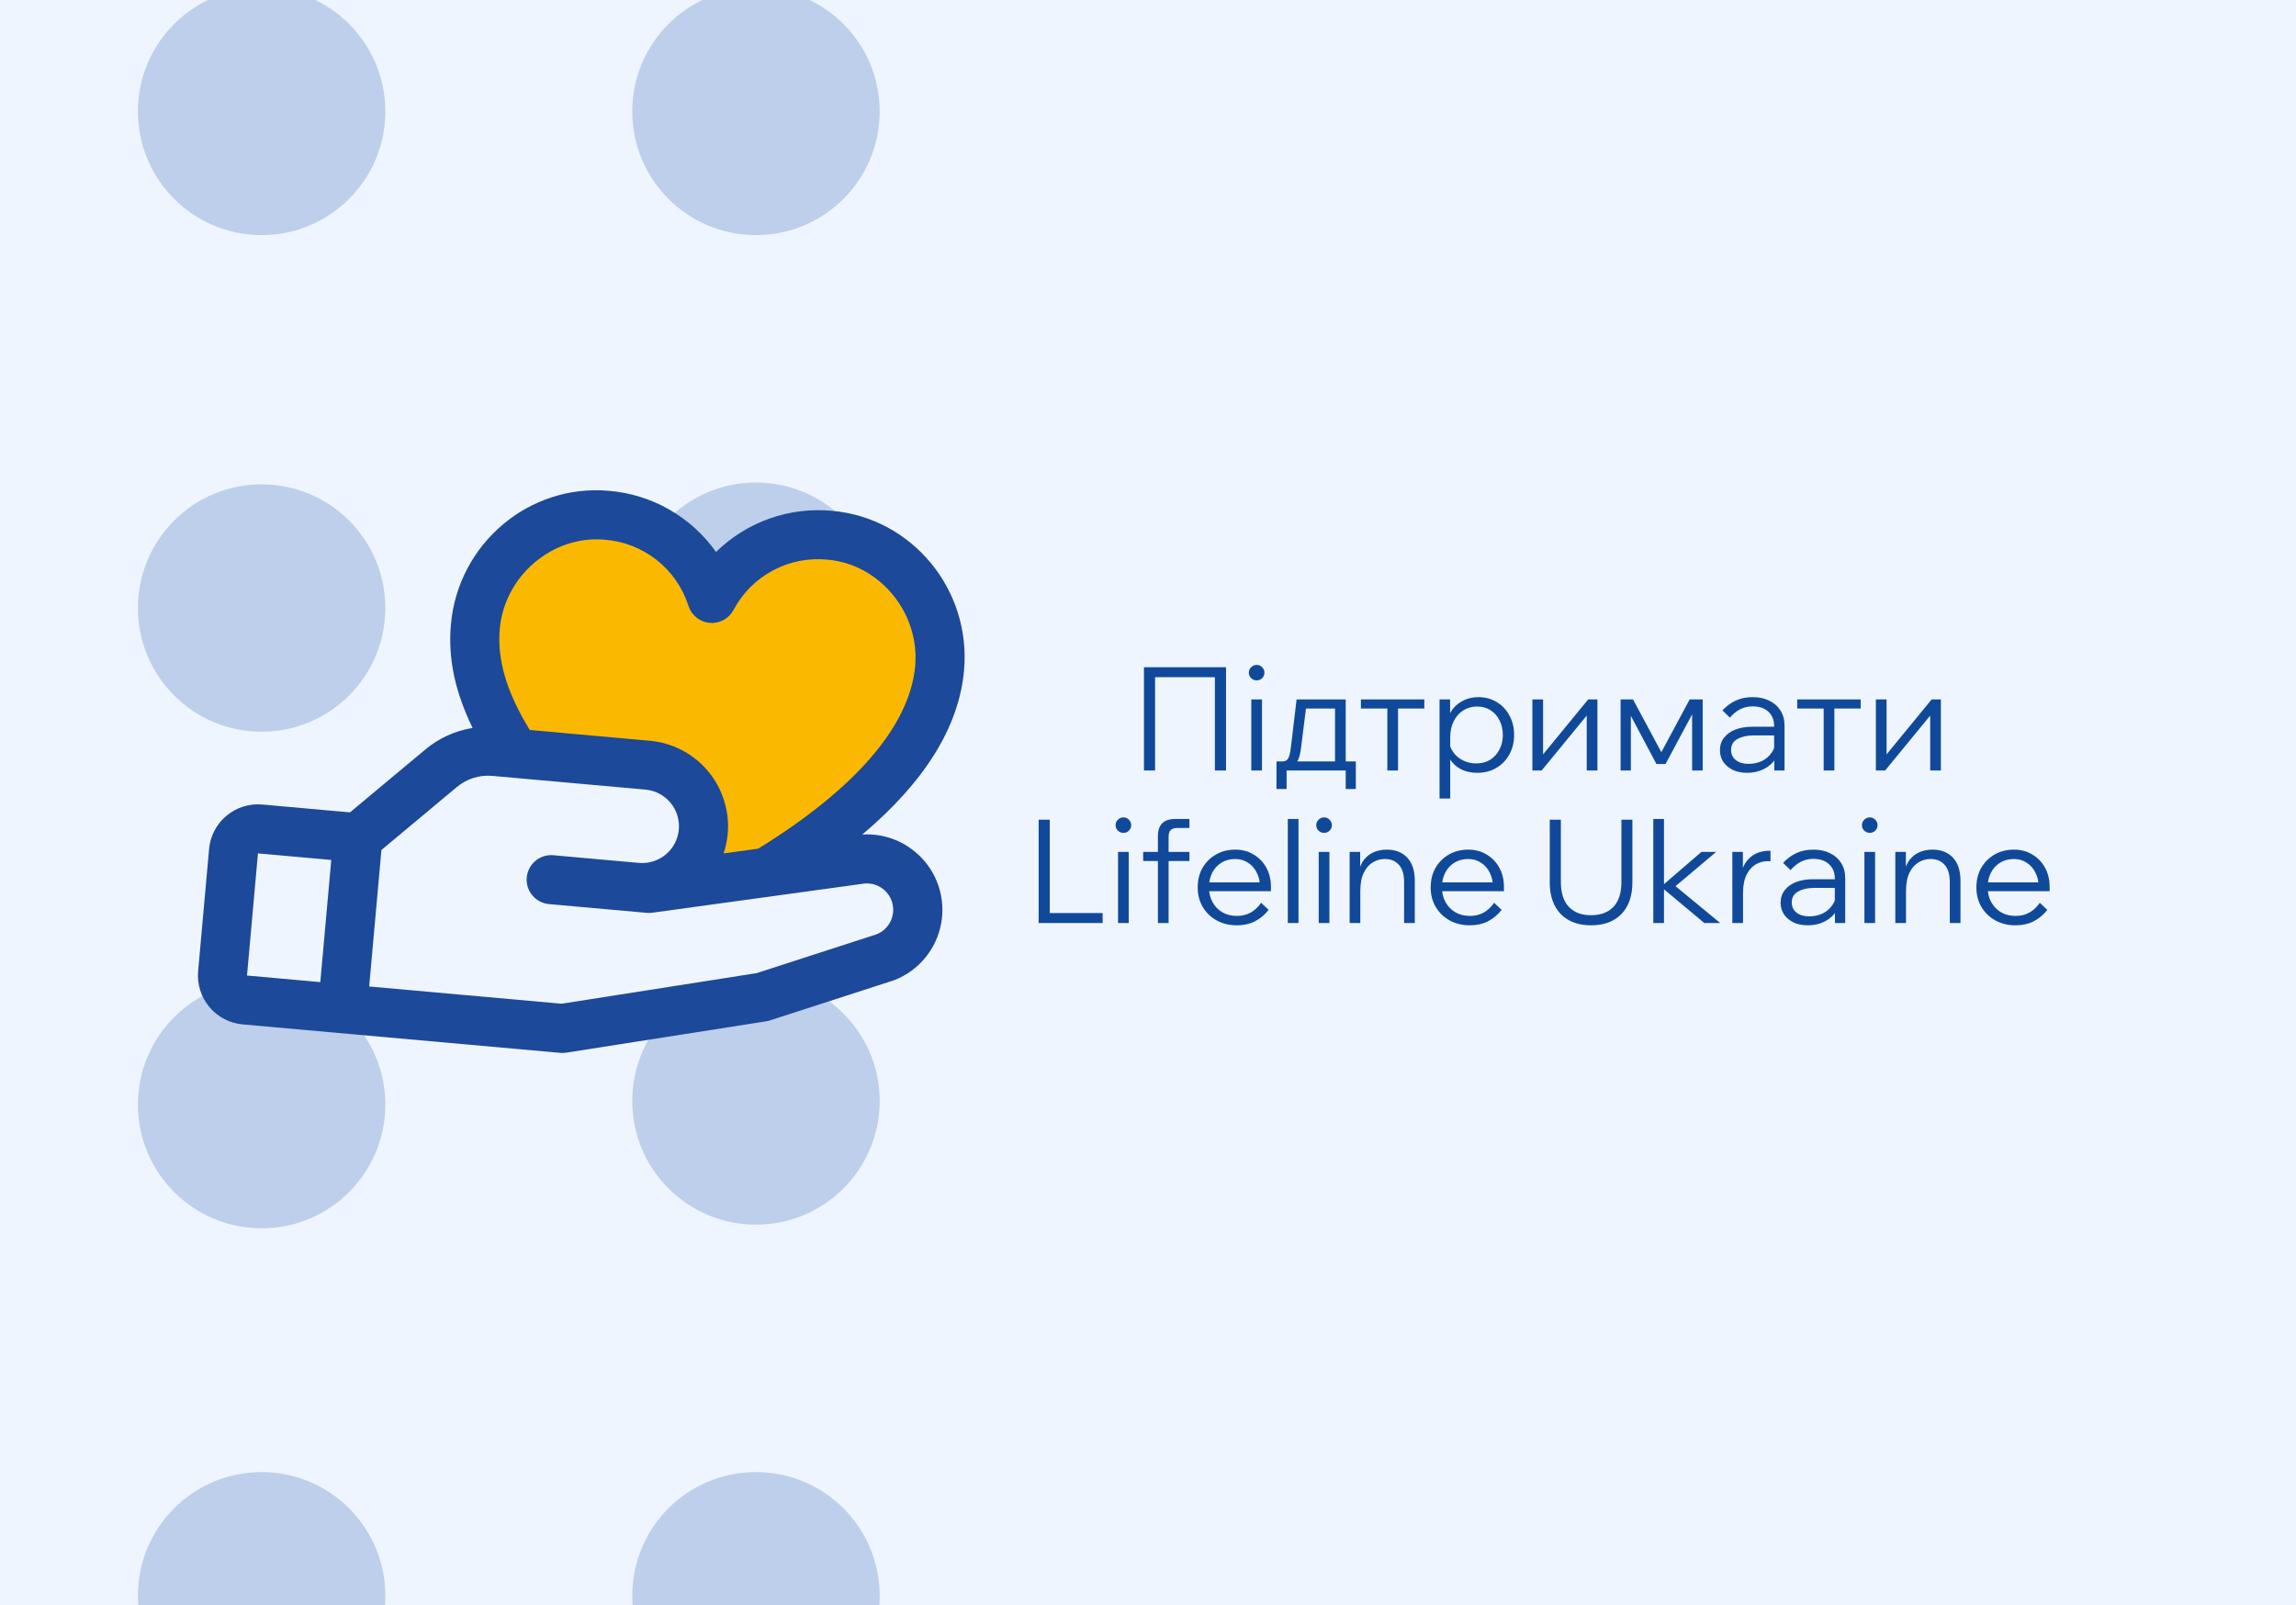
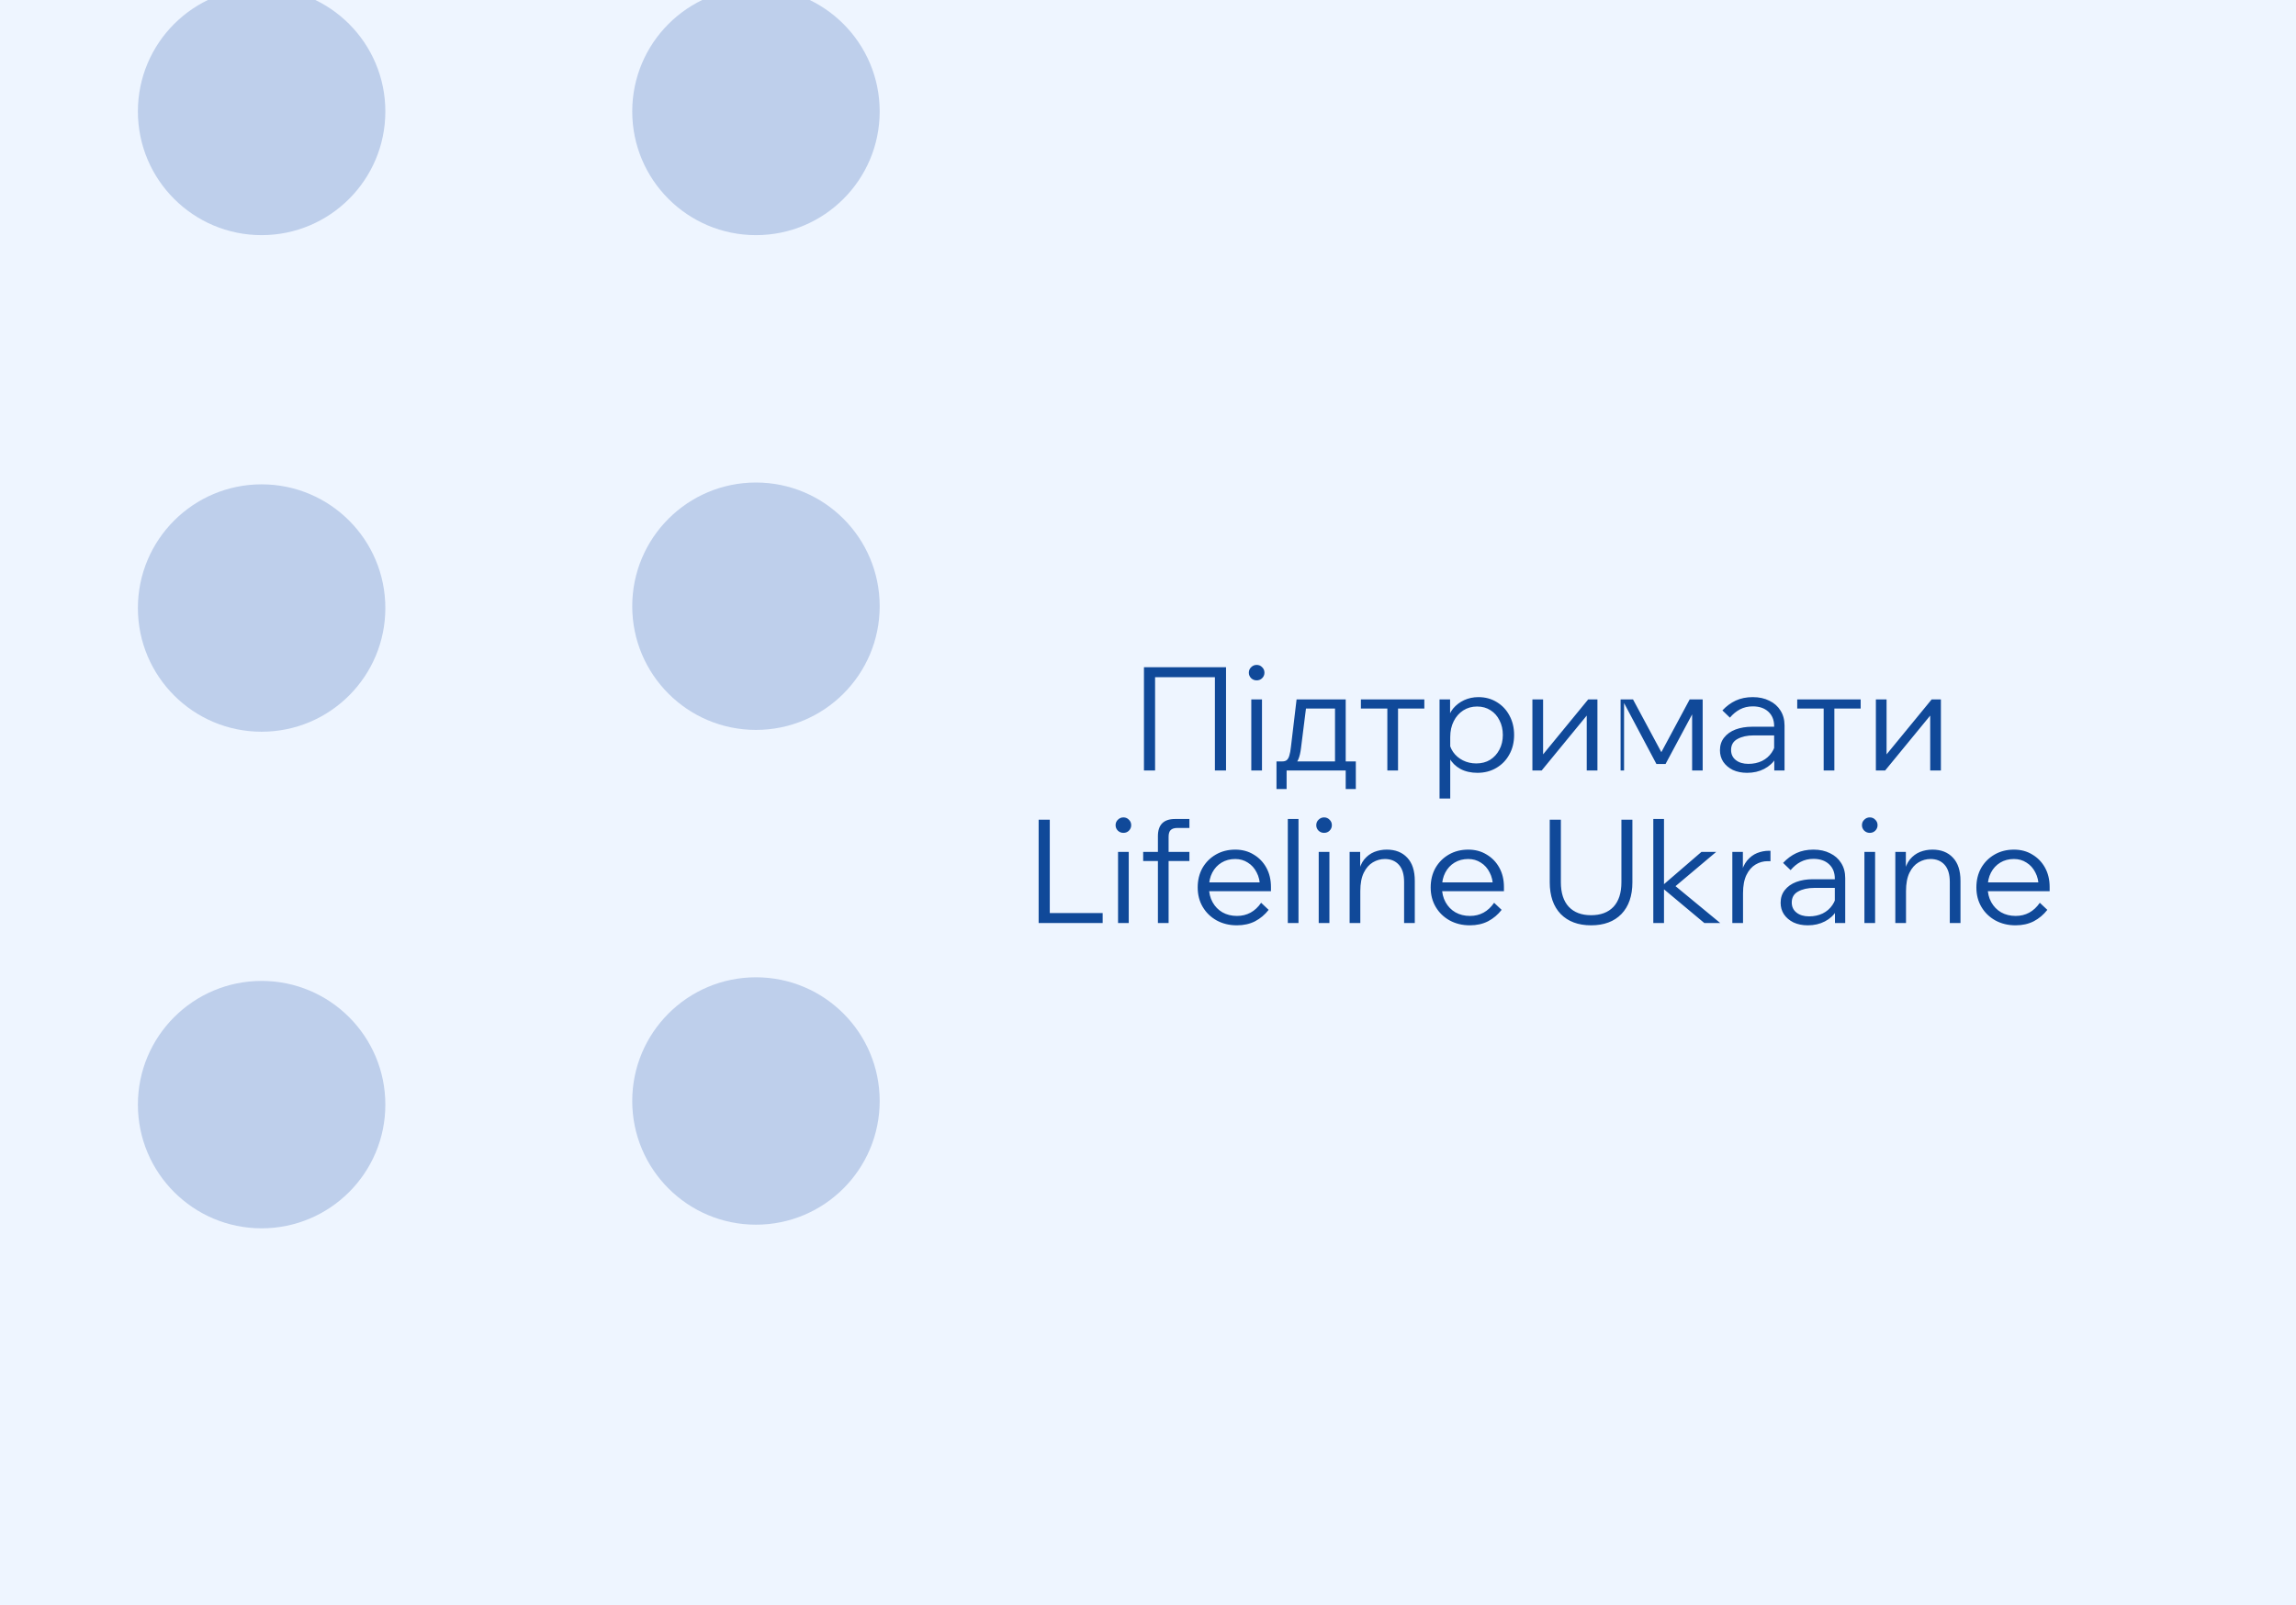
<svg xmlns="http://www.w3.org/2000/svg" width="572" height="400" viewBox="0 0 572 400" fill="none">
  <rect x="0" y="0" width="572" height="400" fill="#808080" stroke="none" />
  <g clip-path="url(#clip0_177_1802)">
    <rect width="572" height="400" transform="matrix(-1 0 0 1 572 0)" fill="#EEF5FF" />
    <circle cx="30.823" cy="30.823" r="30.823" transform="matrix(-1 0 0 1 219.155 -3.053)" fill="#BECFEB" />
    <circle cx="30.823" cy="30.823" r="30.823" transform="matrix(-1 0 0 1 96 -3.053)" fill="#BECFEB" />
    <circle cx="30.823" cy="30.823" r="30.823" transform="matrix(-1 0 0 1 219.155 120.237)" fill="#BECFEB" />
    <circle cx="30.823" cy="30.823" r="30.823" transform="matrix(-1 0 0 1 96 120.69)" fill="#BECFEB" />
    <circle cx="30.823" cy="30.823" r="30.823" transform="matrix(-1 0 0 1 219.155 243.527)" fill="#BECFEB" />
    <circle cx="30.823" cy="30.823" r="30.823" transform="matrix(-1 0 0 1 96 244.433)" fill="#BECFEB" />
-     <circle cx="30.823" cy="30.823" r="30.823" transform="matrix(-1 0 0 1 219.155 366.817)" fill="#BECFEB" />
-     <circle cx="30.823" cy="30.823" r="30.823" transform="matrix(-1 0 0 1 96 366.817)" fill="#BECFEB" />
-     <path d="M284.992 192V166.26H305.44V192H302.668V166.872L304.18 168.744H286.252L287.764 166.872V192H284.992ZM314.398 192H311.734V174.288H314.398V192ZM313.066 169.536C312.538 169.536 312.082 169.356 311.698 168.996C311.314 168.612 311.122 168.156 311.122 167.628C311.122 167.076 311.314 166.62 311.698 166.26C312.082 165.876 312.538 165.684 313.066 165.684C313.618 165.684 314.074 165.876 314.434 166.26C314.818 166.62 315.01 167.076 315.01 167.628C315.01 168.156 314.818 168.612 314.434 168.996C314.074 169.356 313.618 169.536 313.066 169.536ZM318.731 191.28V189.732H319.451C319.931 189.732 320.303 189.624 320.567 189.408C320.855 189.168 321.071 188.784 321.215 188.256C321.383 187.728 321.515 187.008 321.611 186.096L323.015 174.288H335.255V190.92H332.591V174.828L334.463 176.556H323.411L325.571 174.828L324.131 186.312C323.987 187.536 323.759 188.508 323.447 189.228C323.135 189.948 322.691 190.476 322.115 190.812C321.563 191.124 320.795 191.28 319.811 191.28H318.731ZM318.011 196.608V189.732H337.775V196.608H335.255V190.092L337.127 192H319.487L320.531 190.092V196.608H318.011ZM345.627 192V175.044H348.291V192H345.627ZM339.039 176.556V174.288H354.843V176.556H339.039ZM361.296 198.984H358.632V174.288H361.26V179.652H360.612C360.828 178.476 361.296 177.444 362.016 176.556C362.76 175.668 363.672 174.972 364.752 174.468C365.856 173.964 367.044 173.712 368.316 173.712C370.044 173.712 371.58 174.132 372.924 174.972C374.268 175.788 375.312 176.904 376.056 178.32C376.824 179.736 377.208 181.344 377.208 183.144C377.208 184.968 376.812 186.588 376.02 188.004C375.252 189.42 374.172 190.536 372.78 191.352C371.412 192.168 369.84 192.576 368.064 192.576C366.456 192.576 365.04 192.252 363.816 191.604C362.616 190.932 361.704 190.032 361.08 188.904C360.48 187.752 360.264 186.468 360.432 185.052L360.936 184.332C361.032 185.46 361.392 186.48 362.016 187.392C362.64 188.28 363.456 188.976 364.464 189.48C365.472 189.984 366.576 190.236 367.776 190.236C369.096 190.236 370.248 189.936 371.232 189.336C372.216 188.712 372.984 187.872 373.536 186.816C374.112 185.736 374.4 184.512 374.4 183.144C374.4 181.776 374.124 180.564 373.572 179.508C373.044 178.428 372.3 177.588 371.34 176.988C370.38 176.364 369.264 176.052 367.992 176.052C366.696 176.052 365.544 176.376 364.536 177.024C363.528 177.672 362.736 178.572 362.16 179.724C361.584 180.852 361.296 182.172 361.296 183.684V198.984ZM381.765 192V174.288H384.429V188.436L384.141 188.328L395.661 174.288H397.965V192H395.301V177.852L395.589 177.96L384.069 192H381.765ZM403.737 192V174.288H406.833L414.177 187.968H413.601L420.945 174.288H424.185V192H421.557V175.188H423.069L414.933 190.38H412.665L404.601 175.188H406.293V192H403.737ZM444.581 192H442.025V188.544L441.989 187.536V180.912C441.989 179.424 441.509 178.236 440.549 177.348C439.589 176.46 438.293 176.016 436.661 176.016C435.485 176.016 434.417 176.268 433.457 176.772C432.521 177.276 431.693 177.96 430.973 178.824L429.101 177.024C430.085 175.968 431.189 175.152 432.413 174.576C433.661 174 435.077 173.712 436.661 173.712C438.245 173.712 439.625 174.012 440.801 174.612C442.001 175.188 442.925 176.004 443.573 177.06C444.245 178.116 444.581 179.364 444.581 180.804V192ZM435.257 192.576C433.913 192.576 432.725 192.336 431.693 191.856C430.685 191.352 429.893 190.68 429.317 189.84C428.765 189 428.489 188.04 428.489 186.96C428.489 185.712 428.837 184.656 429.533 183.792C430.229 182.904 431.177 182.232 432.377 181.776C433.601 181.32 434.981 181.092 436.517 181.092H442.349V183.252H436.877C435.269 183.252 433.925 183.552 432.845 184.152C431.789 184.728 431.261 185.64 431.261 186.888C431.261 187.944 431.657 188.784 432.449 189.408C433.241 190.032 434.285 190.344 435.581 190.344C436.829 190.344 437.957 190.104 438.965 189.624C439.973 189.12 440.777 188.424 441.377 187.536C442.001 186.648 442.349 185.628 442.421 184.476L443.501 185.088C443.501 186.528 443.141 187.812 442.421 188.94C441.725 190.068 440.753 190.956 439.505 191.604C438.257 192.252 436.841 192.576 435.257 192.576ZM454.33 192V175.044H456.994V192H454.33ZM447.742 176.556V174.288H463.546V176.556H447.742ZM467.335 192V174.288H469.999V188.436L469.711 188.328L481.231 174.288H483.535V192H480.871V177.852L481.159 177.96L469.639 192H467.335ZM274.705 230H258.757V204.26H261.529V227.516H274.705V230ZM281.202 230H278.538V212.288H281.202V230ZM279.87 207.536C279.342 207.536 278.886 207.356 278.502 206.996C278.118 206.612 277.926 206.156 277.926 205.628C277.926 205.076 278.118 204.62 278.502 204.26C278.886 203.876 279.342 203.684 279.87 203.684C280.422 203.684 280.878 203.876 281.238 204.26C281.622 204.62 281.814 205.076 281.814 205.628C281.814 206.156 281.622 206.612 281.238 206.996C280.878 207.356 280.422 207.536 279.87 207.536ZM291.133 230H288.469V208.364C288.469 205.508 289.897 204.08 292.753 204.08H296.317V206.312H293.329C292.561 206.312 291.997 206.492 291.637 206.852C291.301 207.188 291.133 207.74 291.133 208.508V230ZM296.317 214.556H284.797V212.288H296.317V214.556ZM314.185 224.96L316.057 226.724C315.121 227.924 313.993 228.872 312.673 229.568C311.353 230.24 309.841 230.576 308.137 230.576C306.265 230.576 304.585 230.168 303.097 229.352C301.633 228.536 300.481 227.42 299.641 226.004C298.801 224.588 298.381 222.968 298.381 221.144C298.381 219.32 298.777 217.7 299.569 216.284C300.385 214.868 301.501 213.752 302.917 212.936C304.333 212.12 305.941 211.712 307.741 211.712C309.469 211.712 310.993 212.12 312.313 212.936C313.657 213.728 314.713 214.82 315.481 216.212C316.249 217.604 316.633 219.212 316.633 221.036V221.252H313.897V221.036C313.897 219.644 313.621 218.432 313.069 217.4C312.541 216.344 311.809 215.528 310.873 214.952C309.961 214.352 308.917 214.052 307.741 214.052C306.445 214.052 305.305 214.352 304.321 214.952C303.337 215.552 302.569 216.38 302.017 217.436C301.465 218.492 301.189 219.716 301.189 221.108C301.189 222.5 301.489 223.736 302.089 224.816C302.689 225.896 303.505 226.736 304.537 227.336C305.593 227.936 306.805 228.236 308.173 228.236C310.669 228.236 312.673 227.144 314.185 224.96ZM316.633 222.08H300.613V219.884H316.057L316.633 221.036V222.08ZM323.495 230H320.831V204.08H323.495V230ZM331.194 230H328.53V212.288H331.194V230ZM329.862 207.536C329.334 207.536 328.878 207.356 328.494 206.996C328.11 206.612 327.918 206.156 327.918 205.628C327.918 205.076 328.11 204.62 328.494 204.26C328.878 203.876 329.334 203.684 329.862 203.684C330.414 203.684 330.87 203.876 331.23 204.26C331.614 204.62 331.806 205.076 331.806 205.628C331.806 206.156 331.614 206.612 331.23 206.996C330.87 207.356 330.414 207.536 329.862 207.536ZM352.465 230H349.801V219.776C349.801 217.88 349.369 216.452 348.505 215.492C347.641 214.532 346.477 214.052 345.013 214.052C343.957 214.052 342.961 214.328 342.025 214.88C341.089 215.432 340.333 216.296 339.757 217.472C339.181 218.648 338.893 220.172 338.893 222.044V230H336.229V212.288H338.857V217.652H338.389C338.677 216.188 339.169 215.024 339.865 214.16C340.585 213.296 341.425 212.672 342.385 212.288C343.369 211.904 344.401 211.712 345.481 211.712C347.641 211.712 349.345 212.384 350.593 213.728C351.841 215.048 352.465 216.968 352.465 219.488V230ZM372.228 224.96L374.1 226.724C373.164 227.924 372.036 228.872 370.716 229.568C369.396 230.24 367.884 230.576 366.18 230.576C364.308 230.576 362.628 230.168 361.14 229.352C359.676 228.536 358.524 227.42 357.684 226.004C356.844 224.588 356.424 222.968 356.424 221.144C356.424 219.32 356.82 217.7 357.612 216.284C358.428 214.868 359.544 213.752 360.96 212.936C362.376 212.12 363.984 211.712 365.784 211.712C367.512 211.712 369.036 212.12 370.356 212.936C371.7 213.728 372.756 214.82 373.524 216.212C374.292 217.604 374.676 219.212 374.676 221.036V221.252H371.94V221.036C371.94 219.644 371.664 218.432 371.112 217.4C370.584 216.344 369.852 215.528 368.916 214.952C368.004 214.352 366.96 214.052 365.784 214.052C364.488 214.052 363.348 214.352 362.364 214.952C361.38 215.552 360.612 216.38 360.06 217.436C359.508 218.492 359.232 219.716 359.232 221.108C359.232 222.5 359.532 223.736 360.132 224.816C360.732 225.896 361.548 226.736 362.58 227.336C363.636 227.936 364.848 228.236 366.216 228.236C368.712 228.236 370.716 227.144 372.228 224.96ZM374.676 222.08H358.656V219.884H374.1L374.676 221.036V222.08ZM406.677 204.26V219.848C406.677 223.232 405.765 225.872 403.941 227.768C402.117 229.64 399.597 230.576 396.381 230.576C393.189 230.576 390.669 229.64 388.821 227.768C386.997 225.872 386.085 223.232 386.085 219.848V204.26H388.857V219.848C388.857 222.512 389.517 224.552 390.837 225.968C392.157 227.36 394.005 228.056 396.381 228.056C398.781 228.056 400.641 227.36 401.961 225.968C403.281 224.552 403.941 222.512 403.941 219.848V204.26H406.677ZM414.549 230H411.885V204.08H414.549V230ZM428.553 230H424.593L413.613 220.82H413.973L423.873 212.288H427.545L417.033 221.144V220.496L428.553 230ZM441.077 212V214.592H440.357C439.301 214.592 438.305 214.868 437.369 215.42C436.433 215.972 435.677 216.836 435.101 218.012C434.525 219.188 434.237 220.712 434.237 222.584V230H431.573V212.288H434.201V217.904H433.733C434.021 216.464 434.525 215.312 435.245 214.448C435.965 213.584 436.793 212.96 437.729 212.576C438.689 212.192 439.673 212 440.681 212H441.077ZM459.698 230H457.142V226.544L457.106 225.536V218.912C457.106 217.424 456.626 216.236 455.666 215.348C454.706 214.46 453.41 214.016 451.778 214.016C450.602 214.016 449.534 214.268 448.574 214.772C447.638 215.276 446.81 215.96 446.09 216.824L444.218 215.024C445.202 213.968 446.306 213.152 447.53 212.576C448.778 212 450.194 211.712 451.778 211.712C453.362 211.712 454.742 212.012 455.918 212.612C457.118 213.188 458.042 214.004 458.69 215.06C459.362 216.116 459.698 217.364 459.698 218.804V230ZM450.374 230.576C449.03 230.576 447.842 230.336 446.81 229.856C445.802 229.352 445.01 228.68 444.434 227.84C443.882 227 443.606 226.04 443.606 224.96C443.606 223.712 443.954 222.656 444.65 221.792C445.346 220.904 446.294 220.232 447.494 219.776C448.718 219.32 450.098 219.092 451.634 219.092H457.466V221.252H451.994C450.386 221.252 449.042 221.552 447.962 222.152C446.906 222.728 446.378 223.64 446.378 224.888C446.378 225.944 446.774 226.784 447.566 227.408C448.358 228.032 449.402 228.344 450.698 228.344C451.946 228.344 453.074 228.104 454.082 227.624C455.09 227.12 455.894 226.424 456.494 225.536C457.118 224.648 457.466 223.628 457.538 222.476L458.618 223.088C458.618 224.528 458.258 225.812 457.538 226.94C456.842 228.068 455.87 228.956 454.622 229.604C453.374 230.252 451.958 230.576 450.374 230.576ZM467.143 230H464.479V212.288H467.143V230ZM465.811 207.536C465.283 207.536 464.827 207.356 464.443 206.996C464.059 206.612 463.867 206.156 463.867 205.628C463.867 205.076 464.059 204.62 464.443 204.26C464.827 203.876 465.283 203.684 465.811 203.684C466.363 203.684 466.819 203.876 467.179 204.26C467.563 204.62 467.755 205.076 467.755 205.628C467.755 206.156 467.563 206.612 467.179 206.996C466.819 207.356 466.363 207.536 465.811 207.536ZM488.414 230H485.75V219.776C485.75 217.88 485.318 216.452 484.454 215.492C483.59 214.532 482.426 214.052 480.962 214.052C479.906 214.052 478.91 214.328 477.974 214.88C477.038 215.432 476.282 216.296 475.706 217.472C475.13 218.648 474.842 220.172 474.842 222.044V230H472.178V212.288H474.806V217.652H474.338C474.626 216.188 475.118 215.024 475.814 214.16C476.534 213.296 477.374 212.672 478.334 212.288C479.318 211.904 480.35 211.712 481.43 211.712C483.59 211.712 485.294 212.384 486.542 213.728C487.79 215.048 488.414 216.968 488.414 219.488V230ZM508.178 224.96L510.05 226.724C509.114 227.924 507.986 228.872 506.666 229.568C505.346 230.24 503.834 230.576 502.13 230.576C500.258 230.576 498.578 230.168 497.09 229.352C495.626 228.536 494.474 227.42 493.634 226.004C492.794 224.588 492.374 222.968 492.374 221.144C492.374 219.32 492.77 217.7 493.562 216.284C494.378 214.868 495.494 213.752 496.91 212.936C498.326 212.12 499.934 211.712 501.734 211.712C503.462 211.712 504.986 212.12 506.306 212.936C507.65 213.728 508.706 214.82 509.474 216.212C510.242 217.604 510.626 219.212 510.626 221.036V221.252H507.89V221.036C507.89 219.644 507.614 218.432 507.062 217.4C506.534 216.344 505.802 215.528 504.866 214.952C503.954 214.352 502.91 214.052 501.734 214.052C500.438 214.052 499.298 214.352 498.314 214.952C497.33 215.552 496.562 216.38 496.01 217.436C495.458 218.492 495.182 219.716 495.182 221.108C495.182 222.5 495.482 223.736 496.082 224.816C496.682 225.896 497.498 226.736 498.53 227.336C499.586 227.936 500.798 228.236 502.166 228.236C504.662 228.236 506.666 227.144 508.178 224.96ZM510.626 222.08H494.606V219.884H510.05L510.626 221.036V222.08Z" fill="#104999" />
+     <path d="M284.992 192V166.26H305.44V192H302.668V166.872L304.18 168.744H286.252L287.764 166.872V192H284.992ZM314.398 192H311.734V174.288H314.398V192ZM313.066 169.536C312.538 169.536 312.082 169.356 311.698 168.996C311.314 168.612 311.122 168.156 311.122 167.628C311.122 167.076 311.314 166.62 311.698 166.26C312.082 165.876 312.538 165.684 313.066 165.684C313.618 165.684 314.074 165.876 314.434 166.26C314.818 166.62 315.01 167.076 315.01 167.628C315.01 168.156 314.818 168.612 314.434 168.996C314.074 169.356 313.618 169.536 313.066 169.536ZM318.731 191.28V189.732H319.451C319.931 189.732 320.303 189.624 320.567 189.408C320.855 189.168 321.071 188.784 321.215 188.256C321.383 187.728 321.515 187.008 321.611 186.096L323.015 174.288H335.255V190.92H332.591V174.828L334.463 176.556H323.411L325.571 174.828L324.131 186.312C323.987 187.536 323.759 188.508 323.447 189.228C323.135 189.948 322.691 190.476 322.115 190.812C321.563 191.124 320.795 191.28 319.811 191.28H318.731ZM318.011 196.608V189.732H337.775V196.608H335.255V190.092L337.127 192H319.487L320.531 190.092V196.608H318.011ZM345.627 192V175.044H348.291V192H345.627ZM339.039 176.556V174.288H354.843V176.556H339.039ZM361.296 198.984H358.632V174.288H361.26V179.652H360.612C360.828 178.476 361.296 177.444 362.016 176.556C362.76 175.668 363.672 174.972 364.752 174.468C365.856 173.964 367.044 173.712 368.316 173.712C370.044 173.712 371.58 174.132 372.924 174.972C374.268 175.788 375.312 176.904 376.056 178.32C376.824 179.736 377.208 181.344 377.208 183.144C377.208 184.968 376.812 186.588 376.02 188.004C375.252 189.42 374.172 190.536 372.78 191.352C371.412 192.168 369.84 192.576 368.064 192.576C366.456 192.576 365.04 192.252 363.816 191.604C362.616 190.932 361.704 190.032 361.08 188.904C360.48 187.752 360.264 186.468 360.432 185.052L360.936 184.332C361.032 185.46 361.392 186.48 362.016 187.392C362.64 188.28 363.456 188.976 364.464 189.48C365.472 189.984 366.576 190.236 367.776 190.236C369.096 190.236 370.248 189.936 371.232 189.336C372.216 188.712 372.984 187.872 373.536 186.816C374.112 185.736 374.4 184.512 374.4 183.144C374.4 181.776 374.124 180.564 373.572 179.508C373.044 178.428 372.3 177.588 371.34 176.988C370.38 176.364 369.264 176.052 367.992 176.052C366.696 176.052 365.544 176.376 364.536 177.024C363.528 177.672 362.736 178.572 362.16 179.724C361.584 180.852 361.296 182.172 361.296 183.684V198.984ZM381.765 192V174.288H384.429V188.436L384.141 188.328L395.661 174.288H397.965V192H395.301V177.852L395.589 177.96L384.069 192H381.765ZM403.737 192V174.288H406.833L414.177 187.968H413.601L420.945 174.288H424.185V192H421.557V175.188H423.069L414.933 190.38H412.665L404.601 175.188V192H403.737ZM444.581 192H442.025V188.544L441.989 187.536V180.912C441.989 179.424 441.509 178.236 440.549 177.348C439.589 176.46 438.293 176.016 436.661 176.016C435.485 176.016 434.417 176.268 433.457 176.772C432.521 177.276 431.693 177.96 430.973 178.824L429.101 177.024C430.085 175.968 431.189 175.152 432.413 174.576C433.661 174 435.077 173.712 436.661 173.712C438.245 173.712 439.625 174.012 440.801 174.612C442.001 175.188 442.925 176.004 443.573 177.06C444.245 178.116 444.581 179.364 444.581 180.804V192ZM435.257 192.576C433.913 192.576 432.725 192.336 431.693 191.856C430.685 191.352 429.893 190.68 429.317 189.84C428.765 189 428.489 188.04 428.489 186.96C428.489 185.712 428.837 184.656 429.533 183.792C430.229 182.904 431.177 182.232 432.377 181.776C433.601 181.32 434.981 181.092 436.517 181.092H442.349V183.252H436.877C435.269 183.252 433.925 183.552 432.845 184.152C431.789 184.728 431.261 185.64 431.261 186.888C431.261 187.944 431.657 188.784 432.449 189.408C433.241 190.032 434.285 190.344 435.581 190.344C436.829 190.344 437.957 190.104 438.965 189.624C439.973 189.12 440.777 188.424 441.377 187.536C442.001 186.648 442.349 185.628 442.421 184.476L443.501 185.088C443.501 186.528 443.141 187.812 442.421 188.94C441.725 190.068 440.753 190.956 439.505 191.604C438.257 192.252 436.841 192.576 435.257 192.576ZM454.33 192V175.044H456.994V192H454.33ZM447.742 176.556V174.288H463.546V176.556H447.742ZM467.335 192V174.288H469.999V188.436L469.711 188.328L481.231 174.288H483.535V192H480.871V177.852L481.159 177.96L469.639 192H467.335ZM274.705 230H258.757V204.26H261.529V227.516H274.705V230ZM281.202 230H278.538V212.288H281.202V230ZM279.87 207.536C279.342 207.536 278.886 207.356 278.502 206.996C278.118 206.612 277.926 206.156 277.926 205.628C277.926 205.076 278.118 204.62 278.502 204.26C278.886 203.876 279.342 203.684 279.87 203.684C280.422 203.684 280.878 203.876 281.238 204.26C281.622 204.62 281.814 205.076 281.814 205.628C281.814 206.156 281.622 206.612 281.238 206.996C280.878 207.356 280.422 207.536 279.87 207.536ZM291.133 230H288.469V208.364C288.469 205.508 289.897 204.08 292.753 204.08H296.317V206.312H293.329C292.561 206.312 291.997 206.492 291.637 206.852C291.301 207.188 291.133 207.74 291.133 208.508V230ZM296.317 214.556H284.797V212.288H296.317V214.556ZM314.185 224.96L316.057 226.724C315.121 227.924 313.993 228.872 312.673 229.568C311.353 230.24 309.841 230.576 308.137 230.576C306.265 230.576 304.585 230.168 303.097 229.352C301.633 228.536 300.481 227.42 299.641 226.004C298.801 224.588 298.381 222.968 298.381 221.144C298.381 219.32 298.777 217.7 299.569 216.284C300.385 214.868 301.501 213.752 302.917 212.936C304.333 212.12 305.941 211.712 307.741 211.712C309.469 211.712 310.993 212.12 312.313 212.936C313.657 213.728 314.713 214.82 315.481 216.212C316.249 217.604 316.633 219.212 316.633 221.036V221.252H313.897V221.036C313.897 219.644 313.621 218.432 313.069 217.4C312.541 216.344 311.809 215.528 310.873 214.952C309.961 214.352 308.917 214.052 307.741 214.052C306.445 214.052 305.305 214.352 304.321 214.952C303.337 215.552 302.569 216.38 302.017 217.436C301.465 218.492 301.189 219.716 301.189 221.108C301.189 222.5 301.489 223.736 302.089 224.816C302.689 225.896 303.505 226.736 304.537 227.336C305.593 227.936 306.805 228.236 308.173 228.236C310.669 228.236 312.673 227.144 314.185 224.96ZM316.633 222.08H300.613V219.884H316.057L316.633 221.036V222.08ZM323.495 230H320.831V204.08H323.495V230ZM331.194 230H328.53V212.288H331.194V230ZM329.862 207.536C329.334 207.536 328.878 207.356 328.494 206.996C328.11 206.612 327.918 206.156 327.918 205.628C327.918 205.076 328.11 204.62 328.494 204.26C328.878 203.876 329.334 203.684 329.862 203.684C330.414 203.684 330.87 203.876 331.23 204.26C331.614 204.62 331.806 205.076 331.806 205.628C331.806 206.156 331.614 206.612 331.23 206.996C330.87 207.356 330.414 207.536 329.862 207.536ZM352.465 230H349.801V219.776C349.801 217.88 349.369 216.452 348.505 215.492C347.641 214.532 346.477 214.052 345.013 214.052C343.957 214.052 342.961 214.328 342.025 214.88C341.089 215.432 340.333 216.296 339.757 217.472C339.181 218.648 338.893 220.172 338.893 222.044V230H336.229V212.288H338.857V217.652H338.389C338.677 216.188 339.169 215.024 339.865 214.16C340.585 213.296 341.425 212.672 342.385 212.288C343.369 211.904 344.401 211.712 345.481 211.712C347.641 211.712 349.345 212.384 350.593 213.728C351.841 215.048 352.465 216.968 352.465 219.488V230ZM372.228 224.96L374.1 226.724C373.164 227.924 372.036 228.872 370.716 229.568C369.396 230.24 367.884 230.576 366.18 230.576C364.308 230.576 362.628 230.168 361.14 229.352C359.676 228.536 358.524 227.42 357.684 226.004C356.844 224.588 356.424 222.968 356.424 221.144C356.424 219.32 356.82 217.7 357.612 216.284C358.428 214.868 359.544 213.752 360.96 212.936C362.376 212.12 363.984 211.712 365.784 211.712C367.512 211.712 369.036 212.12 370.356 212.936C371.7 213.728 372.756 214.82 373.524 216.212C374.292 217.604 374.676 219.212 374.676 221.036V221.252H371.94V221.036C371.94 219.644 371.664 218.432 371.112 217.4C370.584 216.344 369.852 215.528 368.916 214.952C368.004 214.352 366.96 214.052 365.784 214.052C364.488 214.052 363.348 214.352 362.364 214.952C361.38 215.552 360.612 216.38 360.06 217.436C359.508 218.492 359.232 219.716 359.232 221.108C359.232 222.5 359.532 223.736 360.132 224.816C360.732 225.896 361.548 226.736 362.58 227.336C363.636 227.936 364.848 228.236 366.216 228.236C368.712 228.236 370.716 227.144 372.228 224.96ZM374.676 222.08H358.656V219.884H374.1L374.676 221.036V222.08ZM406.677 204.26V219.848C406.677 223.232 405.765 225.872 403.941 227.768C402.117 229.64 399.597 230.576 396.381 230.576C393.189 230.576 390.669 229.64 388.821 227.768C386.997 225.872 386.085 223.232 386.085 219.848V204.26H388.857V219.848C388.857 222.512 389.517 224.552 390.837 225.968C392.157 227.36 394.005 228.056 396.381 228.056C398.781 228.056 400.641 227.36 401.961 225.968C403.281 224.552 403.941 222.512 403.941 219.848V204.26H406.677ZM414.549 230H411.885V204.08H414.549V230ZM428.553 230H424.593L413.613 220.82H413.973L423.873 212.288H427.545L417.033 221.144V220.496L428.553 230ZM441.077 212V214.592H440.357C439.301 214.592 438.305 214.868 437.369 215.42C436.433 215.972 435.677 216.836 435.101 218.012C434.525 219.188 434.237 220.712 434.237 222.584V230H431.573V212.288H434.201V217.904H433.733C434.021 216.464 434.525 215.312 435.245 214.448C435.965 213.584 436.793 212.96 437.729 212.576C438.689 212.192 439.673 212 440.681 212H441.077ZM459.698 230H457.142V226.544L457.106 225.536V218.912C457.106 217.424 456.626 216.236 455.666 215.348C454.706 214.46 453.41 214.016 451.778 214.016C450.602 214.016 449.534 214.268 448.574 214.772C447.638 215.276 446.81 215.96 446.09 216.824L444.218 215.024C445.202 213.968 446.306 213.152 447.53 212.576C448.778 212 450.194 211.712 451.778 211.712C453.362 211.712 454.742 212.012 455.918 212.612C457.118 213.188 458.042 214.004 458.69 215.06C459.362 216.116 459.698 217.364 459.698 218.804V230ZM450.374 230.576C449.03 230.576 447.842 230.336 446.81 229.856C445.802 229.352 445.01 228.68 444.434 227.84C443.882 227 443.606 226.04 443.606 224.96C443.606 223.712 443.954 222.656 444.65 221.792C445.346 220.904 446.294 220.232 447.494 219.776C448.718 219.32 450.098 219.092 451.634 219.092H457.466V221.252H451.994C450.386 221.252 449.042 221.552 447.962 222.152C446.906 222.728 446.378 223.64 446.378 224.888C446.378 225.944 446.774 226.784 447.566 227.408C448.358 228.032 449.402 228.344 450.698 228.344C451.946 228.344 453.074 228.104 454.082 227.624C455.09 227.12 455.894 226.424 456.494 225.536C457.118 224.648 457.466 223.628 457.538 222.476L458.618 223.088C458.618 224.528 458.258 225.812 457.538 226.94C456.842 228.068 455.87 228.956 454.622 229.604C453.374 230.252 451.958 230.576 450.374 230.576ZM467.143 230H464.479V212.288H467.143V230ZM465.811 207.536C465.283 207.536 464.827 207.356 464.443 206.996C464.059 206.612 463.867 206.156 463.867 205.628C463.867 205.076 464.059 204.62 464.443 204.26C464.827 203.876 465.283 203.684 465.811 203.684C466.363 203.684 466.819 203.876 467.179 204.26C467.563 204.62 467.755 205.076 467.755 205.628C467.755 206.156 467.563 206.612 467.179 206.996C466.819 207.356 466.363 207.536 465.811 207.536ZM488.414 230H485.75V219.776C485.75 217.88 485.318 216.452 484.454 215.492C483.59 214.532 482.426 214.052 480.962 214.052C479.906 214.052 478.91 214.328 477.974 214.88C477.038 215.432 476.282 216.296 475.706 217.472C475.13 218.648 474.842 220.172 474.842 222.044V230H472.178V212.288H474.806V217.652H474.338C474.626 216.188 475.118 215.024 475.814 214.16C476.534 213.296 477.374 212.672 478.334 212.288C479.318 211.904 480.35 211.712 481.43 211.712C483.59 211.712 485.294 212.384 486.542 213.728C487.79 215.048 488.414 216.968 488.414 219.488V230ZM508.178 224.96L510.05 226.724C509.114 227.924 507.986 228.872 506.666 229.568C505.346 230.24 503.834 230.576 502.13 230.576C500.258 230.576 498.578 230.168 497.09 229.352C495.626 228.536 494.474 227.42 493.634 226.004C492.794 224.588 492.374 222.968 492.374 221.144C492.374 219.32 492.77 217.7 493.562 216.284C494.378 214.868 495.494 213.752 496.91 212.936C498.326 212.12 499.934 211.712 501.734 211.712C503.462 211.712 504.986 212.12 506.306 212.936C507.65 213.728 508.706 214.82 509.474 216.212C510.242 217.604 510.626 219.212 510.626 221.036V221.252H507.89V221.036C507.89 219.644 507.614 218.432 507.062 217.4C506.534 216.344 505.802 215.528 504.866 214.952C503.954 214.352 502.91 214.052 501.734 214.052C500.438 214.052 499.298 214.352 498.314 214.952C497.33 215.552 496.562 216.38 496.01 217.436C495.458 218.492 495.182 219.716 495.182 221.108C495.182 222.5 495.482 223.736 496.082 224.816C496.682 225.896 497.498 226.736 498.53 227.336C499.586 227.936 500.798 228.236 502.166 228.236C504.662 228.236 506.666 227.144 508.178 224.96ZM510.626 222.08H494.606V219.884H510.05L510.626 221.036V222.08Z" fill="#104999" />
    <g clip-path="url(#clip1_177_1802)">
-       <path d="M149.376 130.281L176.693 145.002L185.173 141.672L198.076 134.646L214.309 136.101L225.756 145.309L232.418 162.27L230.599 182.562L212.183 205.457L194.858 216.176L178.261 218.78L174.931 210.299L172.327 193.702L156.458 188.189L123.991 185.278L116.966 172.376L128.357 136.579L149.376 130.281Z" fill="#FAB900" />
      <path d="M56.053 245.579L59.171 210.793L85.983 208.989L113.086 188.275L140.406 188.62L171.972 196.359L171.555 216.659L194.514 218.717L224.046 217.858L226.411 238.408L156.236 254.559L89.707 253.505L56.053 245.579Z" fill="#EEF5FF" />
      <path d="M228.648 212.858C226.795 211.146 224.612 209.828 222.234 208.986C219.855 208.144 217.33 207.794 214.812 207.959C230.396 194.813 238.91 181.117 240.171 167.055C241.976 146.913 227.245 129.078 207.331 127.293C202.05 126.786 196.722 127.441 191.722 129.213C186.721 130.984 182.168 133.828 178.384 137.546C175.321 133.215 171.347 129.606 166.741 126.973C162.135 124.341 157.009 122.749 151.722 122.308C131.808 120.523 114.139 135.454 112.334 155.596C111.583 163.966 113.32 172.322 117.738 181.393C113.391 182.089 109.314 183.95 105.941 186.779L87.187 202.433L65.356 200.476C62.127 200.187 58.915 201.192 56.427 203.27C53.939 205.349 52.379 208.331 52.09 211.56L49.361 241.997C49.072 245.226 50.077 248.438 52.156 250.926C54.234 253.414 57.216 254.974 60.445 255.263L139.582 262.357C140.08 262.402 140.581 262.385 141.075 262.307L190.866 254.497C191.183 254.451 191.495 254.377 191.799 254.274L222.505 244.339L222.853 244.217C225.823 243.052 228.447 241.149 230.479 238.689C232.51 236.229 233.882 233.292 234.465 230.155C235.047 227.018 234.822 223.785 233.81 220.759C232.797 217.734 231.031 215.015 228.678 212.861L228.648 212.858ZM150.63 134.483C155.351 134.837 159.86 136.59 163.579 139.52C167.298 142.449 170.059 146.422 171.508 150.929C171.867 152.086 172.561 153.111 173.504 153.873C174.446 154.635 175.594 155.1 176.801 155.208C178.008 155.316 179.22 155.063 180.283 154.481C181.345 153.898 182.211 153.013 182.77 151.938C184.998 147.761 188.421 144.343 192.602 142.122C196.783 139.9 201.531 138.976 206.24 139.468C219.214 140.631 229.179 152.761 227.996 165.964C226.665 180.809 213.145 196.526 188.893 211.473L180.28 212.657C181.302 209.594 181.616 206.34 181.201 203.139C180.786 199.937 179.651 196.871 177.882 194.17C176.114 191.47 173.757 189.204 170.988 187.544C168.219 185.884 165.11 184.872 161.895 184.584L131.975 181.902C126.202 172.456 123.818 164.388 124.509 156.687C125.692 143.485 137.656 133.32 150.63 134.483ZM64.265 212.651L82.527 214.288L79.799 244.726L61.536 243.088L64.265 212.651ZM218.502 232.774L188.483 242.494L139.913 250.114L91.974 245.817L95.022 211.811L113.785 196.142C115.013 195.107 116.435 194.327 117.967 193.847C119.499 193.367 121.112 193.196 122.711 193.344L160.803 196.759C163.225 196.976 165.461 198.146 167.02 200.012C168.579 201.878 169.333 204.287 169.116 206.709C168.899 209.131 167.729 211.367 165.863 212.926C163.997 214.485 161.588 215.239 159.166 215.021L137.86 213.112C136.246 212.967 134.64 213.469 133.396 214.509C132.152 215.548 131.372 217.039 131.227 218.653C131.082 220.268 131.585 221.874 132.624 223.118C133.663 224.362 135.154 225.142 136.769 225.287L161.119 227.469C161.577 227.509 162.038 227.499 162.494 227.439L214.528 220.283L214.77 220.243C216.365 219.951 218.012 220.259 219.393 221.107C220.775 221.956 221.795 223.286 222.255 224.841C222.715 226.396 222.584 228.066 221.887 229.53C221.19 230.994 219.976 232.149 218.479 232.772L218.502 232.774Z" fill="#1C4999" />
    </g>
  </g>
  <defs>
    <clipPath id="clip0_177_1802">
      <rect width="572" height="400" fill="white" transform="matrix(-1 0 0 1 572 0)" />
    </clipPath>
    <clipPath id="clip1_177_1802">
-       <rect width="195.581" height="195.581" fill="white" transform="translate(63.003 89.811) rotate(5.122)" />
-     </clipPath>
+       </clipPath>
  </defs>
</svg>